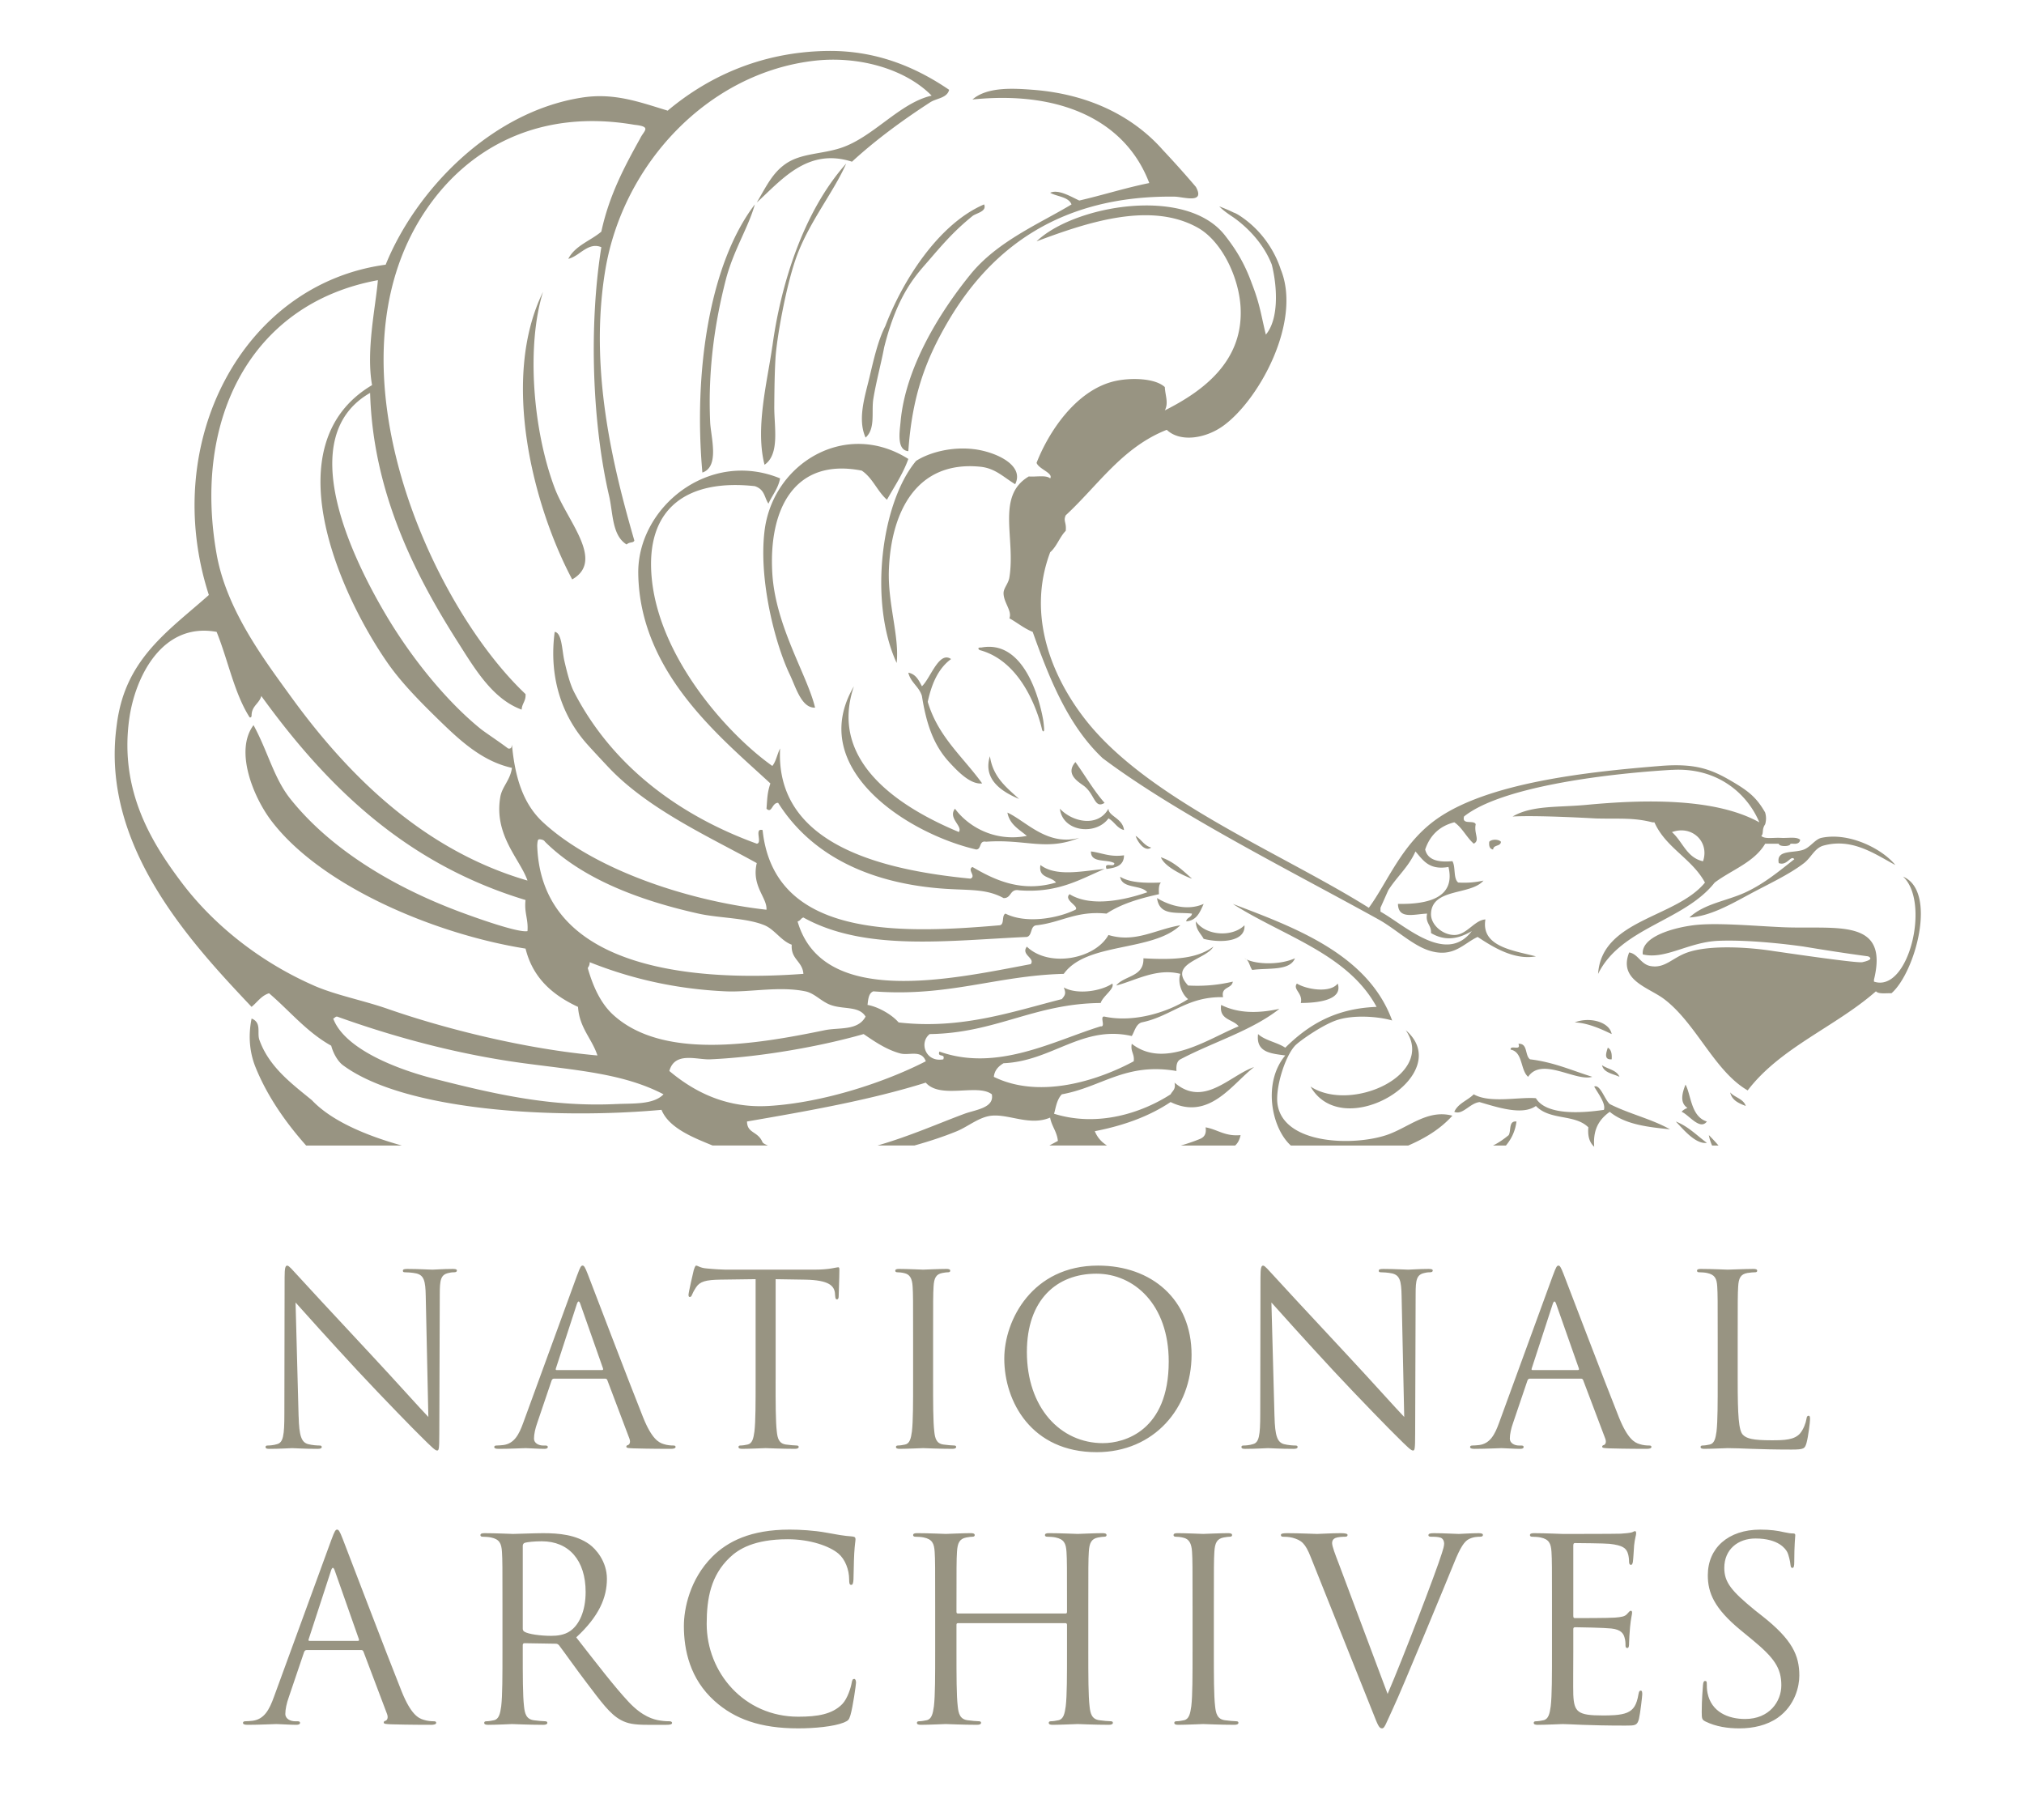
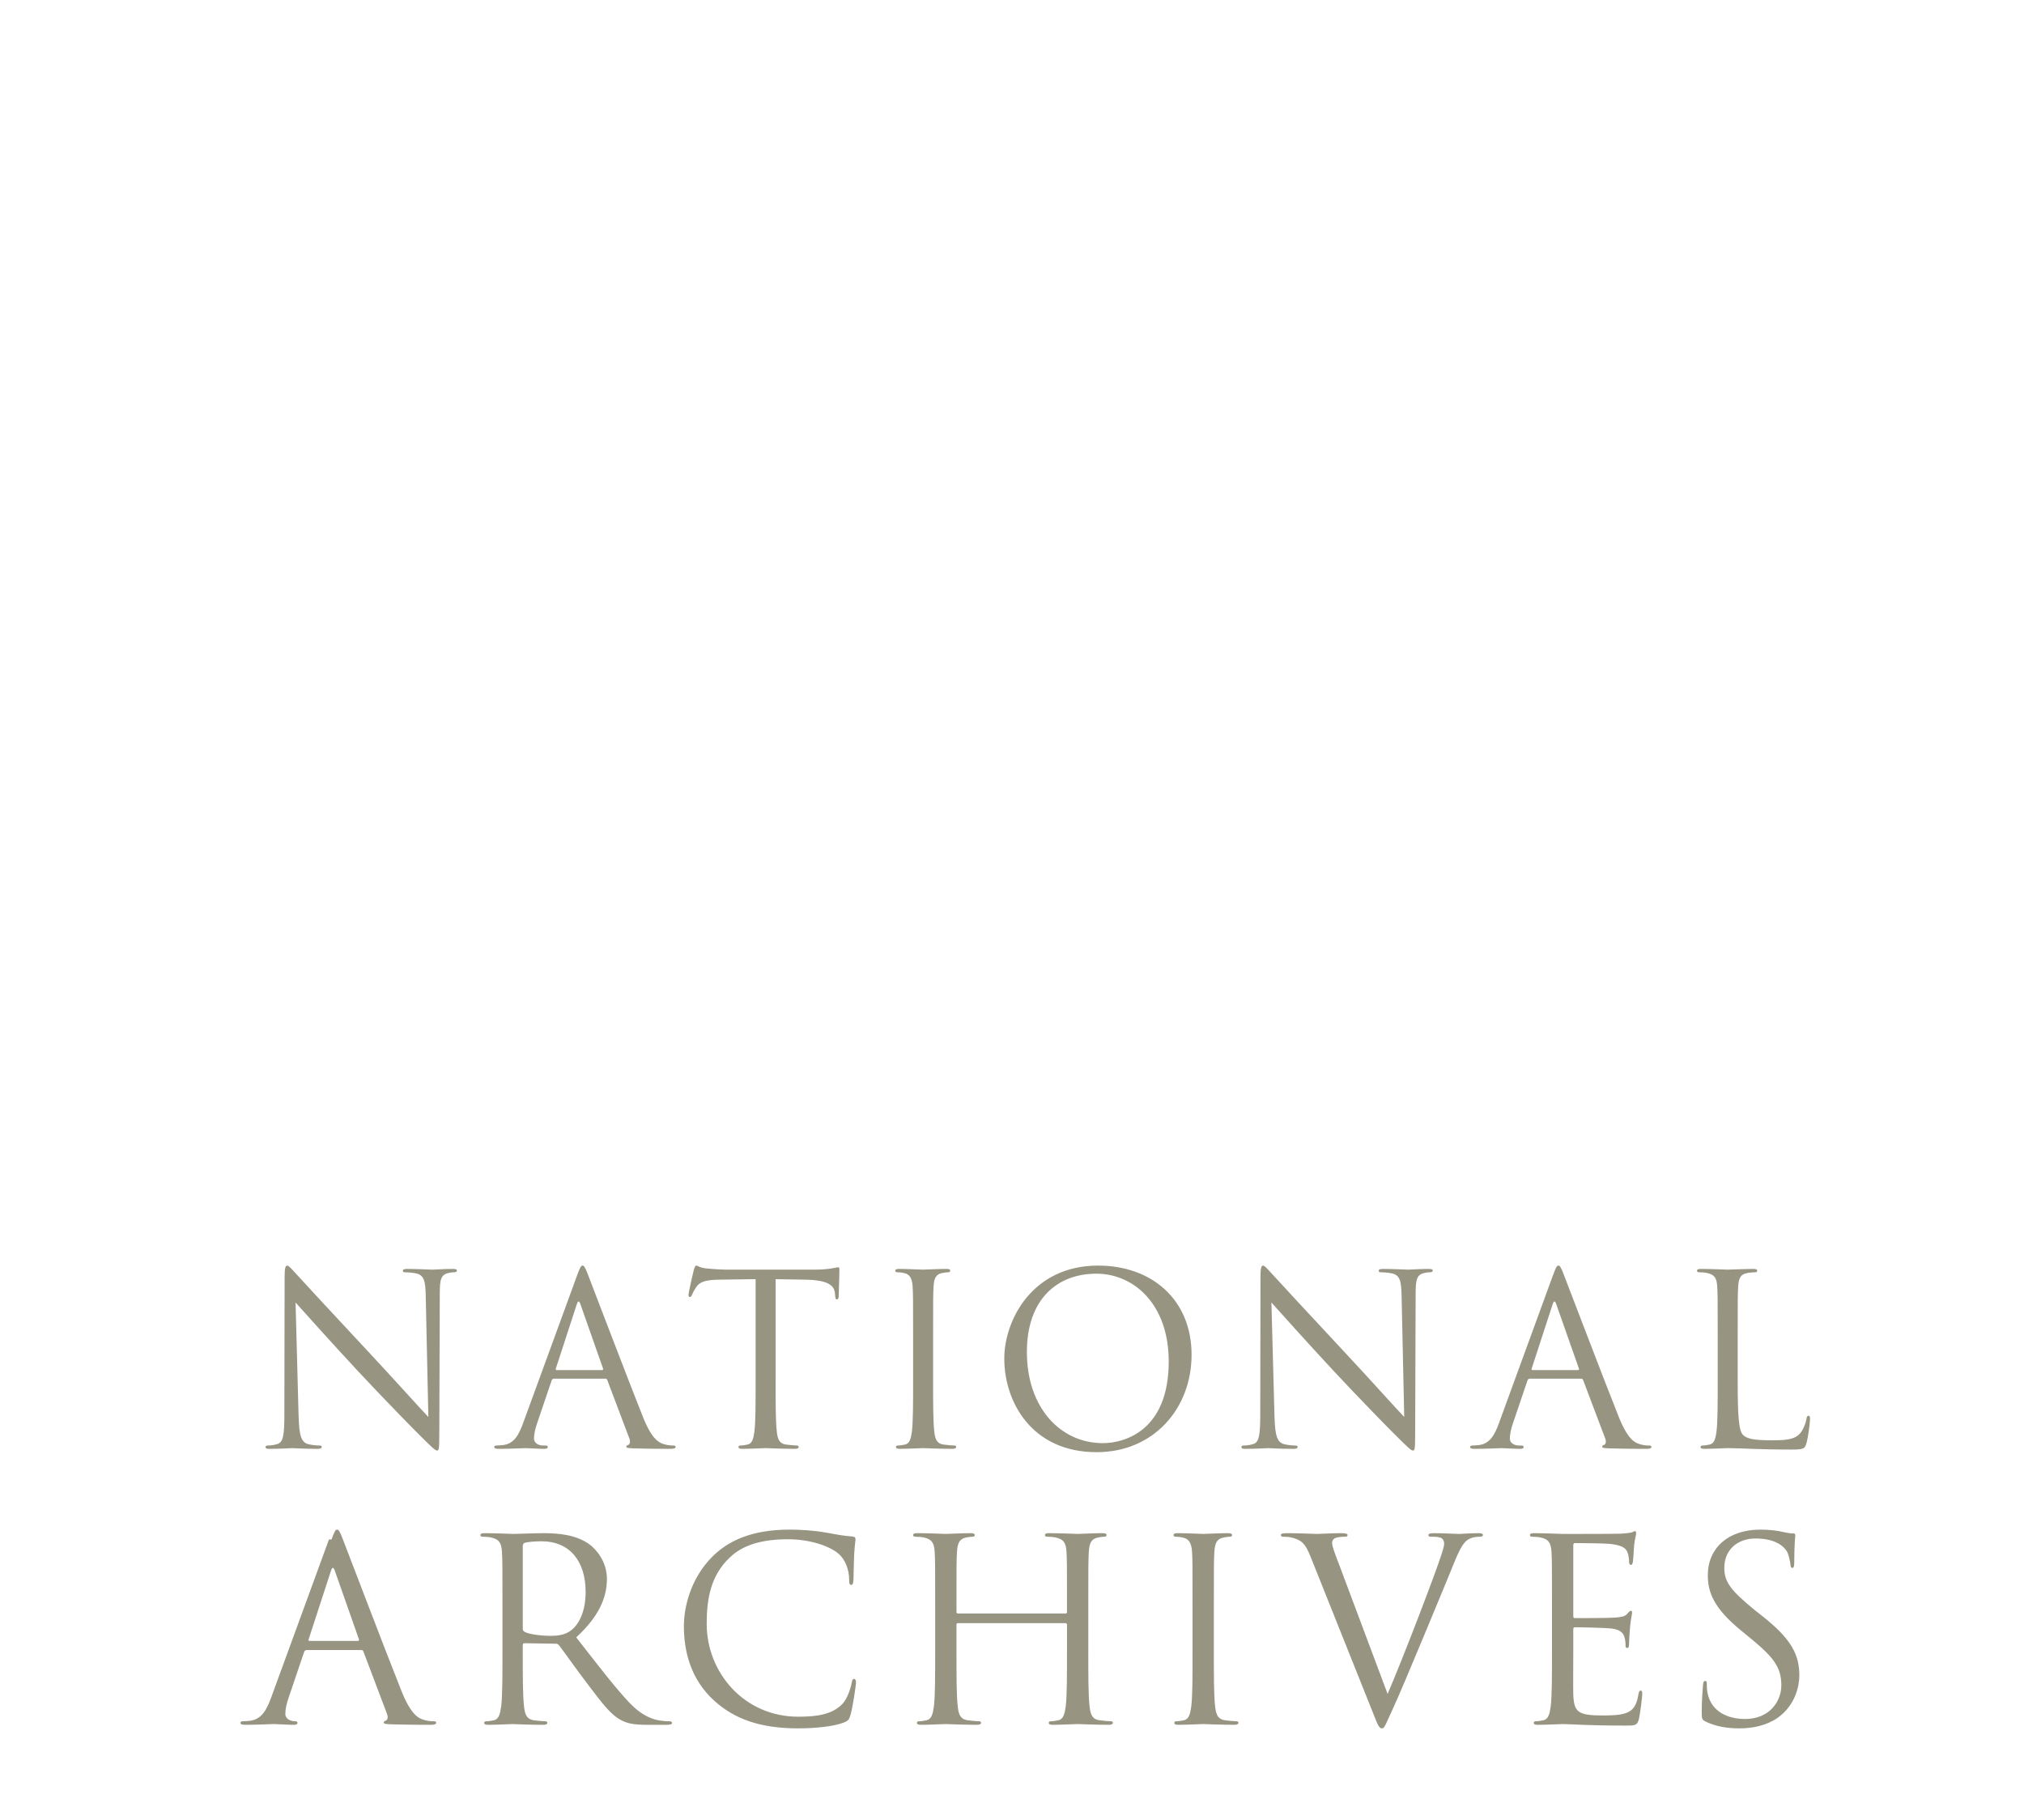
<svg xmlns="http://www.w3.org/2000/svg" height="2248" viewBox="0 0 994 894" width="2500">
  <g fill="#989482">
-     <path d="M146.59 695.79c.233 9.586 1.401 12.624 4.559 13.56 2.222.584 4.791.702 5.845.702.584 0 .935.233.935.701 0 .7-.702.936-2.105.936-6.664 0-11.338-.35-12.391-.35s-5.963.35-11.223.35c-1.168 0-1.871-.117-1.871-.936 0-.468.351-.701.935-.701.936 0 3.041-.118 4.792-.702 2.924-.817 3.508-4.207 3.508-14.847l.119-66.983c0-4.559.351-5.845 1.285-5.845.935 0 2.922 2.573 4.092 3.741 1.754 1.987 19.172 20.808 37.174 40.097 11.575 12.392 24.314 26.654 28.056 30.51l-1.285-59.385c-.118-7.599-.936-10.17-4.56-11.105-2.104-.467-4.793-.584-5.729-.584-.817 0-.934-.351-.934-.818 0-.702.934-.817 2.336-.817 5.261 0 10.873.352 12.157.352 1.288 0 5.145-.352 9.938-.352 1.285 0 2.105.115 2.105.817 0 .468-.469.818-1.287.818-.584 0-1.403 0-2.806.35-3.857.819-4.325 3.39-4.325 10.406l-.235 68.503c0 7.716-.233 8.3-1.052 8.3-.935 0-2.338-1.286-8.532-7.482-1.287-1.168-18.12-18.354-30.512-31.679-13.56-14.613-26.771-29.342-30.51-33.551l1.49 55.98zM283.47 626.23c1.403-3.856 1.871-4.559 2.571-4.559.702 0 1.168.584 2.573 4.209 1.752 4.441 20.107 52.721 27.239 70.49 4.207 10.404 7.597 12.275 10.054 12.976 1.752.584 3.505.702 4.675.702.702 0 1.168.117 1.168.701 0 .7-1.052.936-2.338.936-1.753 0-10.287 0-18.354-.235-2.22-.114-3.505-.114-3.505-.816 0-.468.348-.703.817-.817.702-.236 1.403-1.287.702-3.157L298.2 677.902c-.233-.468-.47-.702-1.054-.702h-25.131c-.584 0-.936.351-1.172.936l-7.013 20.69c-1.052 2.925-1.636 5.73-1.636 7.834 0 2.337 2.457 3.39 4.442 3.39h1.168c.819 0 1.17.233 1.17.701 0 .7-.701.936-1.754.936-2.806 0-7.832-.35-9.117-.35-1.286 0-7.715.35-13.21.35-1.521 0-2.222-.235-2.222-.936 0-.468.467-.701 1.052-.701.82 0 2.455-.118 3.39-.232 5.378-.702 7.717-5.146 9.819-10.991l26.52-72.6zm12.16 46.76c.582 0 .582-.352.466-.819l-11.104-31.562c-.584-1.756-1.172-1.756-1.756 0l-10.287 31.562c-.233.586 0 .819.349.819h22.33zM380.88 677.78c0 11.224 0 20.458.584 25.368.352 3.39 1.052 5.963 4.559 6.429 1.638.236 4.209.469 5.261.469.702 0 .935.352.935.701 0 .586-.584.936-1.868.936-6.431 0-13.795-.35-14.379-.35-.585 0-7.95.35-11.457.35-1.286 0-1.87-.235-1.87-.936 0-.35.234-.701.934-.701 1.053 0 2.456-.232 3.508-.469 2.338-.466 2.924-3.039 3.39-6.429.584-4.91.584-14.145.584-25.368v-49.447l-17.301.234c-7.246.114-10.052.934-11.924 3.741-1.285 1.985-1.637 2.804-1.987 3.623-.352.936-.701 1.168-1.169 1.168-.349 0-.585-.351-.585-1.052 0-1.17 2.34-11.222 2.572-12.157.235-.702.702-2.222 1.169-2.222.818 0 1.988 1.168 5.144 1.403 3.391.35 7.832.586 9.235.586h43.837c7.482 0 10.64-1.172 11.575-1.172.584 0 .584.702.584 1.404 0 3.507-.35 11.571-.35 12.858 0 1.053-.352 1.52-.818 1.52-.585 0-.819-.35-.936-1.987l-.1-1.27c-.468-3.508-3.155-6.196-14.379-6.429l-14.729-.234v49.44zM458.24 677.78c0 11.224 0 20.458.584 25.368.351 3.39 1.052 5.963 4.56 6.429 1.636.236 4.207.469 5.259.469.702 0 .938.352.938.701 0 .586-.586.936-1.871.936-6.431 0-13.795-.35-14.38-.35s-7.949.35-11.455.35c-1.287 0-1.871-.235-1.871-.936 0-.35.235-.701.936-.701 1.052 0 2.456-.232 3.508-.469 2.339-.466 2.921-3.039 3.391-6.429.584-4.91.584-14.145.584-25.368v-20.573c0-18.236 0-21.509-.234-25.25-.235-3.976-1.401-5.963-3.975-6.547-1.286-.351-2.806-.468-3.625-.468-.467 0-.934-.234-.934-.7 0-.702.585-.936 1.869-.936 3.857 0 11.222.352 11.807.352s7.949-.352 11.458-.352c1.284 0 1.869.233 1.869.936 0 .466-.467.7-.934.7-.819 0-1.521.117-2.923.35-3.157.586-4.093 2.573-4.327 6.665-.232 3.741-.232 7.014-.232 25.25v20.57zM539.27 621.67c26.3 0 45.938 16.6 45.938 43.838 0 26.187-18.466 47.812-46.64 47.812-32.033 0-45.36-24.898-45.36-45.941 0-18.94 13.79-45.71 46.06-45.71zm2.45 87.21c10.521 0 32.267-6.079 32.267-40.096 0-28.058-17.068-43.137-35.538-43.137-19.523 0-34.137 12.859-34.137 38.462 0 27.25 16.37 44.78 37.41 44.78zM625.95 695.79c.233 9.586 1.401 12.624 4.559 13.56 2.222.584 4.795.702 5.845.702.584 0 .936.233.936.701 0 .7-.702.936-2.104.936-6.662 0-11.339-.35-12.392-.35-1.051 0-5.964.35-11.221.35-1.172 0-1.874-.117-1.874-.936 0-.468.352-.701.938-.701.936 0 3.039-.118 4.792-.702 2.924-.817 3.508-4.207 3.508-14.847l.114-66.983c0-4.559.352-5.845 1.287-5.845s2.921 2.573 4.092 3.741c1.753 1.987 19.172 20.808 37.176 40.097 11.571 12.392 24.314 26.654 28.056 30.51l-1.286-59.385c-.118-7.599-.936-10.17-4.562-11.105-2.101-.467-4.792-.584-5.727-.584-.817 0-.936-.351-.936-.818 0-.702.936-.817 2.34-.817 5.261 0 10.869.352 12.155.352 1.287 0 5.143-.352 9.938-.352 1.286 0 2.104.115 2.104.817 0 .468-.466.818-1.283.818-.588 0-1.404 0-2.806.35-3.859.819-4.325 3.39-4.325 10.406l-.236 68.503c0 7.716-.233 8.3-1.054 8.3-.933 0-2.337-1.286-8.529-7.482-1.29-1.168-18.122-18.354-30.514-31.679-13.561-14.613-26.77-29.342-30.511-33.551l1.51 55.98zM762.82 626.23c1.401-3.856 1.871-4.559 2.573-4.559s1.168.584 2.569 4.209c1.756 4.441 20.107 52.721 27.238 70.49 4.211 10.404 7.601 12.275 10.056 12.976 1.752.584 3.505.702 4.676.702.699 0 1.169.117 1.169.701 0 .7-1.054.936-2.34.936-1.753 0-10.288 0-18.352-.235-2.222-.114-3.509-.114-3.509-.816 0-.468.352-.703.817-.817.702-.236 1.405-1.287.702-3.157l-10.872-28.758c-.233-.468-.466-.702-1.05-.702h-25.135c-.585 0-.936.351-1.169.936l-7.013 20.69c-1.054 2.925-1.638 5.73-1.638 7.834 0 2.337 2.455 3.39 4.443 3.39h1.168c.817 0 1.169.233 1.169.701 0 .7-.702.936-1.753.936-2.806 0-7.833-.35-9.12-.35-1.286 0-7.715.35-13.209.35-1.52 0-2.222-.235-2.222-.936 0-.468.47-.701 1.054-.701.817 0 2.455-.118 3.391-.232 5.375-.702 7.715-5.146 9.818-10.991l26.52-72.6zm12.16 46.76c.584 0 .584-.352.466-.819l-11.105-31.562c-.584-1.756-1.168-1.756-1.753 0L752.3 672.171c-.232.586 0 .819.352.819h22.33zM853.47 678.02c0 17.186.47 24.667 2.573 26.771 1.871 1.87 4.909 2.688 14.029 2.688 6.196 0 11.339-.117 14.145-3.507 1.52-1.87 2.688-4.793 3.039-7.013.118-.938.351-1.521 1.054-1.521.584 0 .698.47.698 1.754 0 1.287-.816 8.3-1.752 11.689-.817 2.689-1.168 3.157-7.364 3.157-16.832 0-24.551-.7-31.331-.7-1.05 0-7.948.35-11.456.35-1.283 0-1.867-.235-1.867-.936 0-.35.232-.701.935-.701 1.051 0 2.455-.232 3.505-.469 2.34-.466 2.925-3.039 3.391-6.429.584-4.91.584-14.145.584-25.368v-20.573c0-18.236 0-21.509-.233-25.25-.232-3.976-1.168-5.846-5.027-6.665-.936-.232-2.921-.35-3.975-.35-.469 0-.935-.234-.935-.7 0-.702.584-.936 1.87-.936 5.261 0 12.625.352 13.209.352.588 0 9.12-.352 12.625-.352 1.286 0 1.874.233 1.874.936 0 .466-.47.7-.938.7-.817 0-2.451.117-3.856.35-3.39.586-4.325 2.573-4.559 6.665-.236 3.741-.236 7.014-.236 25.25v20.81zM162.73 756.22c1.492-4.109 1.992-4.857 2.738-4.857s1.244.623 2.738 4.482c1.867 4.733 21.419 56.162 29.015 75.091 4.484 11.081 8.093 13.073 10.71 13.821 1.868.623 3.736.748 4.98.748.747 0 1.246.125 1.246.746 0 .748-1.121.996-2.49.996-1.869 0-10.958 0-19.552-.248-2.367-.125-3.734-.125-3.734-.873 0-.496.373-.746.871-.871.746-.25 1.492-1.371.746-3.361l-11.582-30.634c-.25-.499-.496-.747-1.119-.747h-26.79c-.621 0-.996.373-1.244.996l-7.471 22.04c-1.121 3.113-1.746 6.103-1.746 8.345 0 2.49 2.617 3.611 4.732 3.611h1.246c.873 0 1.246.248 1.246.746 0 .748-.748.996-1.869.996-2.988 0-8.344-.373-9.713-.373s-8.22.373-14.071.373c-1.621 0-2.367-.248-2.367-.996 0-.498.5-.746 1.121-.746.871 0 2.617-.125 3.613-.25 5.727-.746 8.217-5.479 10.459-11.706l28.27-77.33zm12.95 49.81c.622 0 .622-.375.498-.871l-11.83-33.624c-.621-1.867-1.246-1.867-1.867 0l-10.958 33.624c-.25.621 0 .871.373.871h23.79zM246.71 789.22c0-19.425 0-22.913-.249-26.896-.25-4.234-1.246-6.227-5.355-7.098-.996-.25-3.111-.375-4.234-.375-.498 0-.996-.25-.996-.746 0-.748.623-.996 1.992-.996 5.604 0 13.451.373 14.072.373 1.371 0 10.835-.373 14.695-.373 7.847 0 16.187.746 22.788 5.479 3.113 2.242 8.593 8.343 8.593 16.935 0 9.215-3.863 18.431-15.068 28.767 10.209 13.075 18.677 24.157 25.901 31.879 6.725 7.098 12.08 8.467 15.191 8.965 2.366.375 4.11.375 4.858.375.621 0 1.119.373 1.119.746 0 .748-.748.996-2.988.996h-8.841c-6.975 0-10.088-.621-13.326-2.365-5.354-2.865-9.711-8.966-16.812-18.306-5.23-6.85-11.082-15.191-13.57-18.429-.5-.498-.873-.747-1.621-.747l-15.317-.249c-.623 0-.87.373-.87.996v2.988c0 11.954 0 21.792.621 27.021.375 3.611 1.121 6.352 4.855 6.848 1.746.25 4.484.5 5.605.5.746 0 .996.373.996.746 0 .623-.623.996-1.992.996-6.851 0-14.695-.373-15.318-.373-.123 0-7.97.373-11.705.373-1.371 0-1.992-.248-1.992-.996 0-.373.25-.746.996-.746 1.121 0 2.615-.25 3.734-.5 2.492-.496 3.113-3.236 3.613-6.848.622-5.229.622-15.067.622-27.021v-21.91zm9.97 10.83c0 .623.247 1.121.87 1.494 1.869 1.121 7.599 1.992 13.076 1.992 2.99 0 6.476-.371 9.339-2.365 4.359-2.99 7.597-9.713 7.597-19.177 0-15.566-8.219-24.905-21.544-24.905-3.736 0-7.099.375-8.342.746-.625.25-.996.748-.996 1.496v40.72zM350.89 835.54c-12.08-10.834-15.068-25.03-15.068-36.86 0-8.344 2.863-22.913 13.947-33.996 7.472-7.471 18.804-13.324 37.98-13.324 4.98 0 11.955.373 18.057 1.494 4.731.871 8.718 1.619 12.7 1.867 1.371.125 1.621.625 1.621 1.371 0 .996-.375 2.49-.625 6.973-.248 4.108-.248 10.958-.371 12.827-.127 1.867-.375 2.613-1.123 2.613-.871 0-.996-.871-.996-2.613 0-4.857-1.99-9.963-5.229-12.702-4.359-3.734-13.948-7.098-24.905-7.098-16.562 0-24.284 4.855-28.642 9.09-9.091 8.718-11.208 19.8-11.208 32.502 0 23.784 18.306 45.576 44.955 45.576 9.34 0 16.686-1.121 21.667-6.227 2.615-2.739 4.234-8.218 4.607-10.46.248-1.369.498-1.867 1.244-1.867.625 0 .873.871.873 1.867 0 .871-1.494 11.706-2.738 15.94-.748 2.365-.998 2.613-3.238 3.609-4.982 1.992-14.444 2.865-22.415 2.865-18.67.01-31.25-4.6-41.09-13.44zM534.48 811.13c0 11.954 0 21.792.622 27.021.371 3.611 1.117 6.352 4.854 6.848 1.743.25 4.484.5 5.605.5.746 0 .996.373.996.746 0 .623-.625.996-1.992.996-6.851 0-14.694-.373-15.315-.373-.625 0-8.472.373-12.206.373-1.368 0-1.992-.248-1.992-.996 0-.373.249-.746.996-.746 1.12 0 2.616-.25 3.734-.5 2.491-.496 3.116-3.236 3.612-6.848.621-5.229.621-15.067.621-27.021v-13.076c0-.498-.371-.748-.746-.748h-52.8c-.373 0-.746.125-.746.748v13.076c0 11.954 0 21.792.623 27.021.373 3.611 1.119 6.352 4.855 6.848 1.744.25 4.484.5 5.604.5.748 0 .996.373.996.746 0 .623-.621.996-1.992.996-6.85 0-14.693-.373-15.316-.373-.622 0-8.468.373-12.204.373-1.369 0-1.992-.248-1.992-.996 0-.373.25-.746.996-.746 1.123 0 2.615-.25 3.736-.5 2.492-.496 3.113-3.236 3.611-6.848.623-5.229.623-15.067.623-27.021v-21.918c0-19.425 0-22.913-.248-26.896-.25-4.234-1.246-6.227-5.357-7.098-.994-.25-3.111-.375-4.232-.375-.498 0-.996-.25-.996-.746 0-.748.623-.996 1.992-.996 5.604 0 13.449.373 14.071.373.623 0 8.467-.373 12.203-.373 1.369 0 1.994.248 1.994.996 0 .496-.498.746-.996.746-.873 0-1.619.125-3.113.375-3.363.621-4.359 2.738-4.609 7.098-.248 3.983-.248 7.472-.248 26.896v2.615c0 .623.373.748.746.748h52.8c.375 0 .746-.125.746-.748v-2.615c0-19.425 0-22.913-.246-26.896-.25-4.234-1.246-6.227-5.355-7.098-.996-.25-3.113-.375-4.234-.375-.499 0-.995-.25-.995-.746 0-.748.621-.996 1.991-.996 5.603 0 13.449.373 14.074.373.621 0 8.465-.373 12.202-.373 1.371 0 1.992.248 1.992.996 0 .496-.5.746-.996.746-.871 0-1.62.125-3.113.375-3.362.621-4.358 2.738-4.608 7.098-.247 3.983-.247 7.472-.247 26.896v21.91zM596.15 811.13c0 11.954 0 21.792.621 27.021.375 3.611 1.121 6.352 4.858 6.848 1.742.25 4.484.5 5.602.5.75 0 .996.373.996.746 0 .623-.621.996-1.992.996-6.847 0-14.69-.373-15.315-.373-.621 0-8.469.373-12.203.373-1.37 0-1.992-.248-1.992-.996 0-.373.25-.746.996-.746 1.121 0 2.614-.25 3.734-.5 2.492-.496 3.113-3.236 3.613-6.848.621-5.229.621-15.067.621-27.021v-21.918c0-19.425 0-22.913-.25-26.896-.249-4.234-1.492-6.352-4.23-6.973-1.371-.375-2.991-.5-3.862-.5-.5 0-.996-.25-.996-.746 0-.748.624-.996 1.992-.996 4.108 0 11.956.373 12.577.373.625 0 8.469-.373 12.203-.373 1.37 0 1.995.248 1.995.996 0 .496-.5.746-.996.746-.874 0-1.621.125-3.116.375-3.36.621-4.356 2.738-4.605 7.098-.25 3.983-.25 7.472-.25 26.896v21.91zM681.51 832.06c7.223-16.688 23.909-60.146 26.651-69.114.621-1.867 1.117-3.609 1.117-4.73 0-.996-.371-2.242-1.617-2.863-1.492-.5-3.359-.5-4.73-.5-.75 0-1.371-.125-1.371-.746 0-.748.746-.996 2.742-.996 4.977 0 10.706.373 12.202.373.746 0 6.102-.373 9.711-.373 1.371 0 2.117.248 2.117.871 0 .621-.496.871-1.492.871-.871 0-3.613 0-5.98 1.496-1.617 1.121-3.484 3.237-6.847 11.704-1.371 3.486-7.598 18.43-13.945 33.747-7.598 18.179-13.202 31.63-16.065 37.732-3.488 7.471-3.984 9.463-5.23 9.463-1.496 0-2.117-1.744-4.484-7.721l-30.51-76.336c-2.738-6.973-4.605-8.342-8.965-9.586-1.867-.5-3.984-.5-4.73-.5s-.996-.373-.996-.871c0-.748 1.246-.871 3.238-.871 5.977 0 13.073.373 14.569.373 1.246 0 6.848-.373 11.581-.373 2.242 0 3.36.248 3.36.871 0 .621-.375.871-1.246.871-1.367 0-3.609.125-4.73.623-1.371.623-1.617 1.619-1.617 2.49 0 1.62 1.492 5.479 3.359 10.335l23.91 63.78zM762.25 789.22c0-19.425 0-22.913-.246-26.896-.25-4.234-1.246-6.227-5.355-7.098-.996-.25-3.113-.375-4.234-.375-.499 0-.996-.25-.996-.746 0-.748.625-.996 1.992-.996 5.603 0 13.449.373 14.07.373.871 0 25.655 0 28.519-.125 2.366-.125 4.358-.373 5.354-.623.622-.125 1.121-.621 1.743-.621.374 0 .496.496.496 1.119 0 .873-.621 2.367-.996 5.854-.122 1.246-.372 6.724-.621 8.218-.125.623-.375 1.371-.871 1.371-.747 0-.996-.623-.996-1.62 0-.871-.125-2.988-.747-4.482-.871-1.991-2.116-3.486-8.843-4.232-2.117-.25-15.69-.375-17.059-.375-.499 0-.746.375-.746 1.246v34.369c0 .871.122 1.246.746 1.246 1.618 0 16.934 0 19.797-.25 2.992-.25 4.734-.498 5.855-1.744.871-.996 1.37-1.619 1.867-1.619.374 0 .621.25.621.996 0 .748-.621 2.865-.996 6.975-.247 2.49-.496 7.1-.496 7.971 0 .996 0 2.365-.871 2.365-.622 0-.872-.498-.872-1.121 0-1.244 0-2.49-.499-4.109-.497-1.744-1.617-3.861-6.477-4.357-3.359-.375-15.688-.625-17.808-.625-.621 0-.868.375-.868.873v10.959c0 4.233-.128 18.679 0 21.292.372 8.593 2.239 10.214 14.441 10.214 3.238 0 8.719 0 11.957-1.371 3.237-1.37 4.73-3.859 5.604-8.966.247-1.369.496-1.867 1.118-1.867.749 0 .749.994.749 1.867 0 .996-.996 9.464-1.62 12.079-.872 3.238-1.867 3.238-6.723 3.238-18.805 0-27.147-.748-30.761-.748-.621 0-8.468.373-12.203.373-1.37 0-1.991-.248-1.991-.996 0-.373.249-.746.995-.746 1.121 0 2.617-.25 3.735-.5 2.491-.496 3.116-3.236 3.612-6.848.621-5.229.621-15.067.621-27.021v-21.91zM837.67 845.63c-1.742-.873-1.867-1.371-1.867-4.734 0-6.226.5-11.206.625-13.198.124-1.371.371-1.992.996-1.992.746 0 .871.373.871 1.371 0 1.119 0 2.863.371 4.605 1.87 9.214 10.089 12.702 18.433 12.702 11.953 0 17.808-8.593 17.808-16.562 0-8.594-3.613-13.574-14.323-22.415l-5.602-4.607c-13.199-10.835-16.188-18.554-16.188-27.022 0-13.324 9.961-22.415 25.776-22.415 4.855 0 8.469.498 11.578 1.244 2.367.5 3.367.623 4.362.623.996 0 1.243.25 1.243.873 0 .621-.496 4.73-.496 13.198 0 1.992-.25 2.865-.875 2.865-.746 0-.867-.623-.996-1.619-.121-1.495-.871-4.856-1.617-6.226-.746-1.371-4.109-6.602-15.565-6.602-8.594 0-15.316 5.355-15.316 14.446 0 7.098 3.484 11.332 15.191 20.919l3.487 2.742c14.695 11.58 18.18 19.3 18.18 29.263 0 5.105-1.992 14.569-10.586 20.671-5.352 3.736-12.077 5.23-18.8 5.23-5.84.01-11.57-.86-16.68-3.35z" />
+     <path d="M146.59 695.79c.233 9.586 1.401 12.624 4.559 13.56 2.222.584 4.791.702 5.845.702.584 0 .935.233.935.701 0 .7-.702.936-2.105.936-6.664 0-11.338-.35-12.391-.35s-5.963.35-11.223.35c-1.168 0-1.871-.117-1.871-.936 0-.468.351-.701.935-.701.936 0 3.041-.118 4.792-.702 2.924-.817 3.508-4.207 3.508-14.847l.119-66.983c0-4.559.351-5.845 1.285-5.845.935 0 2.922 2.573 4.092 3.741 1.754 1.987 19.172 20.808 37.174 40.097 11.575 12.392 24.314 26.654 28.056 30.51l-1.285-59.385c-.118-7.599-.936-10.17-4.56-11.105-2.104-.467-4.793-.584-5.729-.584-.817 0-.934-.351-.934-.818 0-.702.934-.817 2.336-.817 5.261 0 10.873.352 12.157.352 1.288 0 5.145-.352 9.938-.352 1.285 0 2.105.115 2.105.817 0 .468-.469.818-1.287.818-.584 0-1.403 0-2.806.35-3.857.819-4.325 3.39-4.325 10.406l-.235 68.503c0 7.716-.233 8.3-1.052 8.3-.935 0-2.338-1.286-8.532-7.482-1.287-1.168-18.12-18.354-30.512-31.679-13.56-14.613-26.771-29.342-30.51-33.551l1.49 55.98zM283.47 626.23c1.403-3.856 1.871-4.559 2.571-4.559.702 0 1.168.584 2.573 4.209 1.752 4.441 20.107 52.721 27.239 70.49 4.207 10.404 7.597 12.275 10.054 12.976 1.752.584 3.505.702 4.675.702.702 0 1.168.117 1.168.701 0 .7-1.052.936-2.338.936-1.753 0-10.287 0-18.354-.235-2.22-.114-3.505-.114-3.505-.816 0-.468.348-.703.817-.817.702-.236 1.403-1.287.702-3.157L298.2 677.902c-.233-.468-.47-.702-1.054-.702h-25.131c-.584 0-.936.351-1.172.936l-7.013 20.69c-1.052 2.925-1.636 5.73-1.636 7.834 0 2.337 2.457 3.39 4.442 3.39h1.168c.819 0 1.17.233 1.17.701 0 .7-.701.936-1.754.936-2.806 0-7.832-.35-9.117-.35-1.286 0-7.715.35-13.21.35-1.521 0-2.222-.235-2.222-.936 0-.468.467-.701 1.052-.701.82 0 2.455-.118 3.39-.232 5.378-.702 7.717-5.146 9.819-10.991l26.52-72.6zm12.16 46.76c.582 0 .582-.352.466-.819l-11.104-31.562c-.584-1.756-1.172-1.756-1.756 0l-10.287 31.562c-.233.586 0 .819.349.819h22.33zM380.88 677.78c0 11.224 0 20.458.584 25.368.352 3.39 1.052 5.963 4.559 6.429 1.638.236 4.209.469 5.261.469.702 0 .935.352.935.701 0 .586-.584.936-1.868.936-6.431 0-13.795-.35-14.379-.35-.585 0-7.95.35-11.457.35-1.286 0-1.87-.235-1.87-.936 0-.35.234-.701.934-.701 1.053 0 2.456-.232 3.508-.469 2.338-.466 2.924-3.039 3.39-6.429.584-4.91.584-14.145.584-25.368v-49.447l-17.301.234c-7.246.114-10.052.934-11.924 3.741-1.285 1.985-1.637 2.804-1.987 3.623-.352.936-.701 1.168-1.169 1.168-.349 0-.585-.351-.585-1.052 0-1.17 2.34-11.222 2.572-12.157.235-.702.702-2.222 1.169-2.222.818 0 1.988 1.168 5.144 1.403 3.391.35 7.832.586 9.235.586h43.837c7.482 0 10.64-1.172 11.575-1.172.584 0 .584.702.584 1.404 0 3.507-.35 11.571-.35 12.858 0 1.053-.352 1.52-.818 1.52-.585 0-.819-.35-.936-1.987l-.1-1.27c-.468-3.508-3.155-6.196-14.379-6.429l-14.729-.234v49.44zM458.24 677.78c0 11.224 0 20.458.584 25.368.351 3.39 1.052 5.963 4.56 6.429 1.636.236 4.207.469 5.259.469.702 0 .938.352.938.701 0 .586-.586.936-1.871.936-6.431 0-13.795-.35-14.38-.35s-7.949.35-11.455.35c-1.287 0-1.871-.235-1.871-.936 0-.35.235-.701.936-.701 1.052 0 2.456-.232 3.508-.469 2.339-.466 2.921-3.039 3.391-6.429.584-4.91.584-14.145.584-25.368v-20.573c0-18.236 0-21.509-.234-25.25-.235-3.976-1.401-5.963-3.975-6.547-1.286-.351-2.806-.468-3.625-.468-.467 0-.934-.234-.934-.7 0-.702.585-.936 1.869-.936 3.857 0 11.222.352 11.807.352s7.949-.352 11.458-.352c1.284 0 1.869.233 1.869.936 0 .466-.467.7-.934.7-.819 0-1.521.117-2.923.35-3.157.586-4.093 2.573-4.327 6.665-.232 3.741-.232 7.014-.232 25.25v20.57zM539.27 621.67c26.3 0 45.938 16.6 45.938 43.838 0 26.187-18.466 47.812-46.64 47.812-32.033 0-45.36-24.898-45.36-45.941 0-18.94 13.79-45.71 46.06-45.71zm2.45 87.21c10.521 0 32.267-6.079 32.267-40.096 0-28.058-17.068-43.137-35.538-43.137-19.523 0-34.137 12.859-34.137 38.462 0 27.25 16.37 44.78 37.41 44.78zM625.95 695.79c.233 9.586 1.401 12.624 4.559 13.56 2.222.584 4.795.702 5.845.702.584 0 .936.233.936.701 0 .7-.702.936-2.104.936-6.662 0-11.339-.35-12.392-.35-1.051 0-5.964.35-11.221.35-1.172 0-1.874-.117-1.874-.936 0-.468.352-.701.938-.701.936 0 3.039-.118 4.792-.702 2.924-.817 3.508-4.207 3.508-14.847l.114-66.983c0-4.559.352-5.845 1.287-5.845s2.921 2.573 4.092 3.741c1.753 1.987 19.172 20.808 37.176 40.097 11.571 12.392 24.314 26.654 28.056 30.51l-1.286-59.385c-.118-7.599-.936-10.17-4.562-11.105-2.101-.467-4.792-.584-5.727-.584-.817 0-.936-.351-.936-.818 0-.702.936-.817 2.34-.817 5.261 0 10.869.352 12.155.352 1.287 0 5.143-.352 9.938-.352 1.286 0 2.104.115 2.104.817 0 .468-.466.818-1.283.818-.588 0-1.404 0-2.806.35-3.859.819-4.325 3.39-4.325 10.406l-.236 68.503c0 7.716-.233 8.3-1.054 8.3-.933 0-2.337-1.286-8.529-7.482-1.29-1.168-18.122-18.354-30.514-31.679-13.561-14.613-26.77-29.342-30.511-33.551l1.51 55.98zM762.82 626.23c1.401-3.856 1.871-4.559 2.573-4.559s1.168.584 2.569 4.209c1.756 4.441 20.107 52.721 27.238 70.49 4.211 10.404 7.601 12.275 10.056 12.976 1.752.584 3.505.702 4.676.702.699 0 1.169.117 1.169.701 0 .7-1.054.936-2.34.936-1.753 0-10.288 0-18.352-.235-2.222-.114-3.509-.114-3.509-.816 0-.468.352-.703.817-.817.702-.236 1.405-1.287.702-3.157l-10.872-28.758c-.233-.468-.466-.702-1.05-.702h-25.135c-.585 0-.936.351-1.169.936l-7.013 20.69c-1.054 2.925-1.638 5.73-1.638 7.834 0 2.337 2.455 3.39 4.443 3.39h1.168c.817 0 1.169.233 1.169.701 0 .7-.702.936-1.753.936-2.806 0-7.833-.35-9.12-.35-1.286 0-7.715.35-13.209.35-1.52 0-2.222-.235-2.222-.936 0-.468.47-.701 1.054-.701.817 0 2.455-.118 3.391-.232 5.375-.702 7.715-5.146 9.818-10.991l26.52-72.6zm12.16 46.76c.584 0 .584-.352.466-.819l-11.105-31.562c-.584-1.756-1.168-1.756-1.753 0L752.3 672.171c-.232.586 0 .819.352.819h22.33zM853.47 678.02c0 17.186.47 24.667 2.573 26.771 1.871 1.87 4.909 2.688 14.029 2.688 6.196 0 11.339-.117 14.145-3.507 1.52-1.87 2.688-4.793 3.039-7.013.118-.938.351-1.521 1.054-1.521.584 0 .698.47.698 1.754 0 1.287-.816 8.3-1.752 11.689-.817 2.689-1.168 3.157-7.364 3.157-16.832 0-24.551-.7-31.331-.7-1.05 0-7.948.35-11.456.35-1.283 0-1.867-.235-1.867-.936 0-.35.232-.701.935-.701 1.051 0 2.455-.232 3.505-.469 2.34-.466 2.925-3.039 3.391-6.429.584-4.91.584-14.145.584-25.368v-20.573c0-18.236 0-21.509-.233-25.25-.232-3.976-1.168-5.846-5.027-6.665-.936-.232-2.921-.35-3.975-.35-.469 0-.935-.234-.935-.7 0-.702.584-.936 1.87-.936 5.261 0 12.625.352 13.209.352.588 0 9.12-.352 12.625-.352 1.286 0 1.874.233 1.874.936 0 .466-.47.7-.938.7-.817 0-2.451.117-3.856.35-3.39.586-4.325 2.573-4.559 6.665-.236 3.741-.236 7.014-.236 25.25v20.81zM162.73 756.22c1.492-4.109 1.992-4.857 2.738-4.857s1.244.623 2.738 4.482c1.867 4.733 21.419 56.162 29.015 75.091 4.484 11.081 8.093 13.073 10.71 13.821 1.868.623 3.736.748 4.98.748.747 0 1.246.125 1.246.746 0 .748-1.121.996-2.49.996-1.869 0-10.958 0-19.552-.248-2.367-.125-3.734-.125-3.734-.873 0-.496.373-.746.871-.871.746-.25 1.492-1.371.746-3.361l-11.582-30.634c-.25-.499-.496-.747-1.119-.747h-26.79c-.621 0-.996.373-1.244.996l-7.471 22.04c-1.121 3.113-1.746 6.103-1.746 8.345 0 2.49 2.617 3.611 4.732 3.611c.873 0 1.246.248 1.246.746 0 .748-.748.996-1.869.996-2.988 0-8.344-.373-9.713-.373s-8.22.373-14.071.373c-1.621 0-2.367-.248-2.367-.996 0-.498.5-.746 1.121-.746.871 0 2.617-.125 3.613-.25 5.727-.746 8.217-5.479 10.459-11.706l28.27-77.33zm12.95 49.81c.622 0 .622-.375.498-.871l-11.83-33.624c-.621-1.867-1.246-1.867-1.867 0l-10.958 33.624c-.25.621 0 .871.373.871h23.79zM246.71 789.22c0-19.425 0-22.913-.249-26.896-.25-4.234-1.246-6.227-5.355-7.098-.996-.25-3.111-.375-4.234-.375-.498 0-.996-.25-.996-.746 0-.748.623-.996 1.992-.996 5.604 0 13.451.373 14.072.373 1.371 0 10.835-.373 14.695-.373 7.847 0 16.187.746 22.788 5.479 3.113 2.242 8.593 8.343 8.593 16.935 0 9.215-3.863 18.431-15.068 28.767 10.209 13.075 18.677 24.157 25.901 31.879 6.725 7.098 12.08 8.467 15.191 8.965 2.366.375 4.11.375 4.858.375.621 0 1.119.373 1.119.746 0 .748-.748.996-2.988.996h-8.841c-6.975 0-10.088-.621-13.326-2.365-5.354-2.865-9.711-8.966-16.812-18.306-5.23-6.85-11.082-15.191-13.57-18.429-.5-.498-.873-.747-1.621-.747l-15.317-.249c-.623 0-.87.373-.87.996v2.988c0 11.954 0 21.792.621 27.021.375 3.611 1.121 6.352 4.855 6.848 1.746.25 4.484.5 5.605.5.746 0 .996.373.996.746 0 .623-.623.996-1.992.996-6.851 0-14.695-.373-15.318-.373-.123 0-7.97.373-11.705.373-1.371 0-1.992-.248-1.992-.996 0-.373.25-.746.996-.746 1.121 0 2.615-.25 3.734-.5 2.492-.496 3.113-3.236 3.613-6.848.622-5.229.622-15.067.622-27.021v-21.91zm9.97 10.83c0 .623.247 1.121.87 1.494 1.869 1.121 7.599 1.992 13.076 1.992 2.99 0 6.476-.371 9.339-2.365 4.359-2.99 7.597-9.713 7.597-19.177 0-15.566-8.219-24.905-21.544-24.905-3.736 0-7.099.375-8.342.746-.625.25-.996.748-.996 1.496v40.72zM350.89 835.54c-12.08-10.834-15.068-25.03-15.068-36.86 0-8.344 2.863-22.913 13.947-33.996 7.472-7.471 18.804-13.324 37.98-13.324 4.98 0 11.955.373 18.057 1.494 4.731.871 8.718 1.619 12.7 1.867 1.371.125 1.621.625 1.621 1.371 0 .996-.375 2.49-.625 6.973-.248 4.108-.248 10.958-.371 12.827-.127 1.867-.375 2.613-1.123 2.613-.871 0-.996-.871-.996-2.613 0-4.857-1.99-9.963-5.229-12.702-4.359-3.734-13.948-7.098-24.905-7.098-16.562 0-24.284 4.855-28.642 9.09-9.091 8.718-11.208 19.8-11.208 32.502 0 23.784 18.306 45.576 44.955 45.576 9.34 0 16.686-1.121 21.667-6.227 2.615-2.739 4.234-8.218 4.607-10.46.248-1.369.498-1.867 1.244-1.867.625 0 .873.871.873 1.867 0 .871-1.494 11.706-2.738 15.94-.748 2.365-.998 2.613-3.238 3.609-4.982 1.992-14.444 2.865-22.415 2.865-18.67.01-31.25-4.6-41.09-13.44zM534.48 811.13c0 11.954 0 21.792.622 27.021.371 3.611 1.117 6.352 4.854 6.848 1.743.25 4.484.5 5.605.5.746 0 .996.373.996.746 0 .623-.625.996-1.992.996-6.851 0-14.694-.373-15.315-.373-.625 0-8.472.373-12.206.373-1.368 0-1.992-.248-1.992-.996 0-.373.249-.746.996-.746 1.12 0 2.616-.25 3.734-.5 2.491-.496 3.116-3.236 3.612-6.848.621-5.229.621-15.067.621-27.021v-13.076c0-.498-.371-.748-.746-.748h-52.8c-.373 0-.746.125-.746.748v13.076c0 11.954 0 21.792.623 27.021.373 3.611 1.119 6.352 4.855 6.848 1.744.25 4.484.5 5.604.5.748 0 .996.373.996.746 0 .623-.621.996-1.992.996-6.85 0-14.693-.373-15.316-.373-.622 0-8.468.373-12.204.373-1.369 0-1.992-.248-1.992-.996 0-.373.25-.746.996-.746 1.123 0 2.615-.25 3.736-.5 2.492-.496 3.113-3.236 3.611-6.848.623-5.229.623-15.067.623-27.021v-21.918c0-19.425 0-22.913-.248-26.896-.25-4.234-1.246-6.227-5.357-7.098-.994-.25-3.111-.375-4.232-.375-.498 0-.996-.25-.996-.746 0-.748.623-.996 1.992-.996 5.604 0 13.449.373 14.071.373.623 0 8.467-.373 12.203-.373 1.369 0 1.994.248 1.994.996 0 .496-.498.746-.996.746-.873 0-1.619.125-3.113.375-3.363.621-4.359 2.738-4.609 7.098-.248 3.983-.248 7.472-.248 26.896v2.615c0 .623.373.748.746.748h52.8c.375 0 .746-.125.746-.748v-2.615c0-19.425 0-22.913-.246-26.896-.25-4.234-1.246-6.227-5.355-7.098-.996-.25-3.113-.375-4.234-.375-.499 0-.995-.25-.995-.746 0-.748.621-.996 1.991-.996 5.603 0 13.449.373 14.074.373.621 0 8.465-.373 12.202-.373 1.371 0 1.992.248 1.992.996 0 .496-.5.746-.996.746-.871 0-1.62.125-3.113.375-3.362.621-4.358 2.738-4.608 7.098-.247 3.983-.247 7.472-.247 26.896v21.91zM596.15 811.13c0 11.954 0 21.792.621 27.021.375 3.611 1.121 6.352 4.858 6.848 1.742.25 4.484.5 5.602.5.75 0 .996.373.996.746 0 .623-.621.996-1.992.996-6.847 0-14.69-.373-15.315-.373-.621 0-8.469.373-12.203.373-1.37 0-1.992-.248-1.992-.996 0-.373.25-.746.996-.746 1.121 0 2.614-.25 3.734-.5 2.492-.496 3.113-3.236 3.613-6.848.621-5.229.621-15.067.621-27.021v-21.918c0-19.425 0-22.913-.25-26.896-.249-4.234-1.492-6.352-4.23-6.973-1.371-.375-2.991-.5-3.862-.5-.5 0-.996-.25-.996-.746 0-.748.624-.996 1.992-.996 4.108 0 11.956.373 12.577.373.625 0 8.469-.373 12.203-.373 1.37 0 1.995.248 1.995.996 0 .496-.5.746-.996.746-.874 0-1.621.125-3.116.375-3.36.621-4.356 2.738-4.605 7.098-.25 3.983-.25 7.472-.25 26.896v21.91zM681.51 832.06c7.223-16.688 23.909-60.146 26.651-69.114.621-1.867 1.117-3.609 1.117-4.73 0-.996-.371-2.242-1.617-2.863-1.492-.5-3.359-.5-4.73-.5-.75 0-1.371-.125-1.371-.746 0-.748.746-.996 2.742-.996 4.977 0 10.706.373 12.202.373.746 0 6.102-.373 9.711-.373 1.371 0 2.117.248 2.117.871 0 .621-.496.871-1.492.871-.871 0-3.613 0-5.98 1.496-1.617 1.121-3.484 3.237-6.847 11.704-1.371 3.486-7.598 18.43-13.945 33.747-7.598 18.179-13.202 31.63-16.065 37.732-3.488 7.471-3.984 9.463-5.23 9.463-1.496 0-2.117-1.744-4.484-7.721l-30.51-76.336c-2.738-6.973-4.605-8.342-8.965-9.586-1.867-.5-3.984-.5-4.73-.5s-.996-.373-.996-.871c0-.748 1.246-.871 3.238-.871 5.977 0 13.073.373 14.569.373 1.246 0 6.848-.373 11.581-.373 2.242 0 3.36.248 3.36.871 0 .621-.375.871-1.246.871-1.367 0-3.609.125-4.73.623-1.371.623-1.617 1.619-1.617 2.49 0 1.62 1.492 5.479 3.359 10.335l23.91 63.78zM762.25 789.22c0-19.425 0-22.913-.246-26.896-.25-4.234-1.246-6.227-5.355-7.098-.996-.25-3.113-.375-4.234-.375-.499 0-.996-.25-.996-.746 0-.748.625-.996 1.992-.996 5.603 0 13.449.373 14.07.373.871 0 25.655 0 28.519-.125 2.366-.125 4.358-.373 5.354-.623.622-.125 1.121-.621 1.743-.621.374 0 .496.496.496 1.119 0 .873-.621 2.367-.996 5.854-.122 1.246-.372 6.724-.621 8.218-.125.623-.375 1.371-.871 1.371-.747 0-.996-.623-.996-1.62 0-.871-.125-2.988-.747-4.482-.871-1.991-2.116-3.486-8.843-4.232-2.117-.25-15.69-.375-17.059-.375-.499 0-.746.375-.746 1.246v34.369c0 .871.122 1.246.746 1.246 1.618 0 16.934 0 19.797-.25 2.992-.25 4.734-.498 5.855-1.744.871-.996 1.37-1.619 1.867-1.619.374 0 .621.25.621.996 0 .748-.621 2.865-.996 6.975-.247 2.49-.496 7.1-.496 7.971 0 .996 0 2.365-.871 2.365-.622 0-.872-.498-.872-1.121 0-1.244 0-2.49-.499-4.109-.497-1.744-1.617-3.861-6.477-4.357-3.359-.375-15.688-.625-17.808-.625-.621 0-.868.375-.868.873v10.959c0 4.233-.128 18.679 0 21.292.372 8.593 2.239 10.214 14.441 10.214 3.238 0 8.719 0 11.957-1.371 3.237-1.37 4.73-3.859 5.604-8.966.247-1.369.496-1.867 1.118-1.867.749 0 .749.994.749 1.867 0 .996-.996 9.464-1.62 12.079-.872 3.238-1.867 3.238-6.723 3.238-18.805 0-27.147-.748-30.761-.748-.621 0-8.468.373-12.203.373-1.37 0-1.991-.248-1.991-.996 0-.373.249-.746.995-.746 1.121 0 2.617-.25 3.735-.5 2.491-.496 3.116-3.236 3.612-6.848.621-5.229.621-15.067.621-27.021v-21.91zM837.67 845.63c-1.742-.873-1.867-1.371-1.867-4.734 0-6.226.5-11.206.625-13.198.124-1.371.371-1.992.996-1.992.746 0 .871.373.871 1.371 0 1.119 0 2.863.371 4.605 1.87 9.214 10.089 12.702 18.433 12.702 11.953 0 17.808-8.593 17.808-16.562 0-8.594-3.613-13.574-14.323-22.415l-5.602-4.607c-13.199-10.835-16.188-18.554-16.188-27.022 0-13.324 9.961-22.415 25.776-22.415 4.855 0 8.469.498 11.578 1.244 2.367.5 3.367.623 4.362.623.996 0 1.243.25 1.243.873 0 .621-.496 4.73-.496 13.198 0 1.992-.25 2.865-.875 2.865-.746 0-.867-.623-.996-1.619-.121-1.495-.871-4.856-1.617-6.226-.746-1.371-4.109-6.602-15.565-6.602-8.594 0-15.316 5.355-15.316 14.446 0 7.098 3.484 11.332 15.191 20.919l3.487 2.742c14.695 11.58 18.18 19.3 18.18 29.263 0 5.105-1.992 14.569-10.586 20.671-5.352 3.736-12.077 5.23-18.8 5.23-5.84.01-11.57-.86-16.68-3.35z" />
  </g>
-   <path d="M636 470.72c-7.68 3.439-18.875 2.949-23.867.528 1.491 1.199 1.7 3.68 2.868 5.198 7.8-1.11 18.45.63 21-5.73zm-53.44-18.13c5.288-.439 6.801-4.653 8.59-8.59-8.022 3.572-16.909.79-22.906-2.863 1.209 8.938 9.394 6.756 17.18 7.634-.28 1.95-2.58 1.87-2.86 3.82zM434.21 170.61c6.688-26.837 16.231-36.045 22.327-43.16 7.91-9.23 12.944-14.731 21.034-21.316 1.813-1.474 7.232-2.193 5.727-5.727-22.503 9.607-40.177 37.755-48.527 59.767-3.554 6.904-5.671 16.281-7.783 25.176-2.199 9.266-5.996 20.536-1.907 29.587 4.997-4.402 2.762-12.676 3.817-19.088 1.39-8.46 3.8-17.21 5.31-25.24zM570.15 421.1c2.016 5.43 14.326 10.315 15.271 10.497-4.58-4.01-8.86-8.33-15.27-10.5zm17.18 31.49c-.041 4.177 2.384 5.889 3.818 8.59 8.469 2.138 20.661 1.448 20.043-6.683-6.03 6.03-19.08 5.12-23.86-1.91zM375.45 260.75c-2.935 23.919 5.112 55.392 12.409 70.627 3.019 6.3 5.716 16.479 12.406 16.225-3.783-15.928-19.402-39.819-20.996-65.855-1.936-31.6 10.847-57.055 43.902-50.584 5.373 3.536 7.645 10.171 12.407 14.316 3.646-6.535 7.813-12.547 10.498-20.043-30.75-19.46-66.55 2.05-70.63 35.31zM557.74 410.6c.904 2.948 4.562 8.114 7.634 5.727-3.52-.93-4.86-4.05-7.63-5.73zM370.68 100.41c-22.272 29.145-30.184 82.172-25.771 131.71 8.583-2.86 4.142-17.473 3.819-24.814-1.151-26.145 2.441-49.404 7.634-69.672 3.74-14.62 11.09-25.68 14.32-37.23zm272.96 433.31c16.167 28.329 71.91-6.077 46.769-27.677 14.93 21.82-26.83 40.78-46.77 27.68zM382.13 394.37c15.579 24.658 42.734 38.914 79.217 41.996 13.821 1.165 22.514-.138 31.496 4.771 3.999.183 2.949-4.687 7.634-3.819 18.966 1.469 29.728-5.267 41.994-10.497-11.034 1.07-23.724 3.961-31.496-1.908-1.145 6.554 5.317 5.501 7.638 8.59-17.043 5.045-30.263-1.303-41.042-7.638-2.731 1.482 1.989 4.454-.954 5.727-43.848-4.271-95.976-16.855-93.533-63.944-1.411 2.724-1.953 6.317-3.816 8.59-21.955-15.57-55.196-52.8-59.174-91.625-3.664-35.774 18.165-49.382 50.584-45.812 4.981 1.677 4.608 5.57 6.682 8.59 1.867-4.176 4.761-7.329 5.725-12.407-35.009-14.396-70.149 14.323-69.673 46.766.723 48.963 40.848 80.758 64.9 103.08-1.641 4.918-1.52 7.855-1.907 12.407 2.7 2.57 2.63-2.99 5.73-2.88zm161.29 32.45c4.549-.54 8.594-1.587 8.591-6.683-7.004.959-10.863-1.229-16.225-1.907-.148 5.871 7.772 3.677 11.449 5.727.31 2.53-5.33-.89-3.81 2.86zm67.77 43.9c.284.186.602.361.947.528a3.03 3.03 0 0 0-.95-.53zm122.16-53.44c.092-2.451 3.725-1.364 3.815-3.815-1.219-1.307-4.504-1.307-5.727 0-.25 2.18.24 3.59 1.92 3.82zm116.44 119.3c.827 3.944 4.207 5.339 7.638 6.683-1.17-3.61-5.45-4.1-7.64-6.68zm23.86-112.62c4.163 1.557 5.902-4.193 7.634-1.908-7.249 5.7-14.691 11.953-23.858 16.225-9.296 4.332-20.326 5.514-27.681 12.408 10.031-.584 20.047-6.311 29.589-11.453 9.123-4.919 19.435-9.643 26.722-15.271 3.552-2.742 5.206-7.398 9.545-8.59 14.219-3.9 25.354 4.234 35.315 9.545-6.273-7.786-22.478-16.261-36.271-13.364-3.049.642-5.338 4.41-8.59 5.727-4.91 1.98-13.82-.15-12.41 6.67zM657 483.13c-3.863 4.926-15.58 2.789-20.044 0-2.204 2.9 3.066 4.703 1.908 9.545 8.57-.03 20.79-1.47 18.13-9.55zm217.6-71.55c-3.237-.257-7.735.739-9.542-.952 1.324-1.223.093-3.16 1.908-5.727.003-.01.003-.019.005-.028l.005.002v-.021c.644-2.229.444-4.17 0-5.637v-.068c-4.265-7.521-8.397-10.662-16.224-15.271-10.218-6.017-18.008-9.036-35.315-7.635-35.136 2.844-85.376 8.09-110.71 26.722-16.64 12.24-23.362 30.612-32.451 42.949-43.018-27.019-108.62-53.186-139.34-92.577-15.704-20.133-29.068-50.468-17.18-82.08 3.251-2.792 4.626-7.461 7.634-10.499.456-4.226-1.313-4.746 0-7.635 15.866-14.673 27.729-33.355 49.629-41.995 6.557 6.262 19.017 4.317 27.681-1.909 17.617-12.66 38.812-51.276 28.299-76.926-1.533-4.792-6.632-17.389-19.905-26.178-1.445-.957-2.477-1.47-3.221-1.706-2.251-1.125-4.653-2.095-7.084-3.038 1.578 1.604 3.392 2.975 5.284 4.264l.008.035s.178.106.49.308c.267.177.53.356.799.531 3.66 2.499 14.213 10.561 19.242 23.47 2.854 11.416 3.402 26.923-2.917 34.384-2.391-9.698-2.843-14.779-6.94-25.249-3.869-10.699-8.406-17.382-13.103-23.426-19.169-24.678-74.365-14.715-92.578 2.863 24.149-9.019 55.72-19.896 79.217-6.681 11.798 6.636 20.191 24.345 20.995 39.131 1.438 26.375-18.243 41.044-37.219 50.583 1.948-3.648.192-7.297 0-11.453-4.94-4.544-17.211-4.672-24.818-2.863-19.138 4.554-32.495 25.44-38.175 40.086 1.072 3.096 8.32 4.997 6.683 7.635-2.05-1.768-6.993-.644-10.501-.955-16.228 9.598-6.397 30.249-9.542 49.63-.5 3.068-2.837 5.175-2.863 7.635-.055 4.613 4.339 8.846 2.863 12.407 3.893 2.15 7.14 4.949 11.453 6.681 8.718 24.598 17.977 46.569 34.355 62.037 36.349 27.299 91.437 54.814 135.53 79.216 8.188 4.532 16.637 12.68 24.817 15.272 11.953 3.785 16.769-3.4 23.858-6.682 7.297 4.798 17.751 11.514 28.634 9.545-11.197-2.9-27.073-4.798-24.814-18.136-5.389.291-9.141 7.648-15.272 7.635-5.79-.01-11.672-5.078-11.453-10.498.517-12.686 19.614-8.931 25.77-16.224-3.649.804-7.661 1.246-12.405.955-2.512-1.944-1.171-7.738-2.863-10.501-7.05.686-12.158-.567-13.364-5.727 2.337-6.888 6.97-11.483 14.316-13.36 3.961 2.721 5.977 7.384 9.546 10.497 3.221-1.682-.027-4.889.955-9.542-.888-2.296-6.941.577-5.727-3.818 17.833-14.267 67.703-20.852 102.05-22.901l.062.021c22.386-1.33 37.023 11.659 42.949 25.77-21.961-12.213-57.276-11.199-84.943-8.59-14.077 1.327-26.614.112-36.268 5.727 11.798-.661 36.659.71 41.042.956 11.53.28 18.273-.503 27.678 1.907h.952c5.581 12.555 18.469 17.802 24.817 29.589-14.32 17.494-50.723 17.993-52.495 44.857 11.207-22.836 42.25-25.834 57.266-44.857 8.367-6.271 19.368-9.903 24.814-19.091h6.695c.004.01.005.019.005.028-.008 1.49 5.715 1.49 5.71 0 0-.01.002-.019.005-.028h.945c.016-.009.022-.016.036-.023l.047.003c2.134.247 3.521-.255 3.746-1.913-1.807-1.695-6.304-.695-9.545-.956l-.06.04zm-38.16 11.48c-8.097-1.766-9.994-9.728-15.271-14.316 9.7-3.58 18.57 4.63 15.27 14.32zM678 445.91l3.818-8.59c4.184-6.631 10.079-11.551 13.361-19.087 3.707 4.244 6.604 9.302 16.224 7.634 3.566 15.178-10.092 18.393-24.813 18.136.158 7.796 7.972 5.004 14.316 4.771-1.007 4.825 2.175 5.46 1.907 9.546 7.317 4.322 13.868 2.678 20.043-.955-12.628 16.693-32.86-2.897-44.856-9.543v-1.91zm256.73-15.27c13.517 12.514 2.685 57.273-14.316 51.536v-.952c7.54-30.713-18.817-24.625-44.857-25.77-14.766-.648-32.698-2.374-43.901-.956-9.407 1.192-25.726 5.491-24.814 14.317 11.13 2.674 22.496-6.098 37.22-6.683 18.118-.72 41.994 2.863 41.994 2.863 10.369 1.722 20.836 3.347 31.496 4.774 2.936 1.412-.813 2.415-2.863 2.863s-23.119-2.469-43.864-5.494c-11.777-1.837-30.974-3.137-42.031.72-7.466 2.606-11.015 7.952-18.136 6.683-4.824-.861-6.188-6.038-10.497-6.683-5.413 13.668 9.525 17.112 17.18 22.906 15.785 11.95 24.716 35.443 41.038 44.857 16.1-21.124 43.186-31.257 62.992-48.673 1.389 1.476 4.887.841 7.635.952 11.71-10.19 22.64-50.11 5.73-57.27zm-192.79 84.94c6.122 1.195 4.673 9.965 8.59 13.361 6.736-9.975 23.359 2.485 31.496 0-9.947-3.097-18.888-7.199-30.54-8.59-2.661-1.793-.979-7.932-5.727-7.635 1.53 3.76-4.12.33-3.82 2.86zm53.45 13.36c-1.381-3.394-5.797-3.748-8.59-5.727.95 3.83 5.37 4.18 8.59 5.73zm-3.82-8.59c.195-2.742-.243-4.849-1.908-5.727-.67 2.26-2.19 6.06 1.91 5.73zm-18.13-18.13c7.236.233 15.157 4.366 18.136 5.727-1.16-6.18-11.19-8.53-18.14-5.73zM280.96 284.61c16.17-9.223-2.445-28.554-8.59-44.857-10.802-28.66-13.955-70.107-5.727-96.396-21.12 43.03-4.57 105.74 14.32 141.26zm557.38 276.78c-4.95-3.637-9.097-8.08-15.269-10.497 3.88 4.08 9.75 11.23 15.27 10.5zm-10.5-28.63c-1.65 4.156-2.927 8.914.956 11.453-1.128.466-2.164 1.02-2.863 1.911 3.572 1.462 8.981 9.296 12.405 4.771-7.89-2.42-7.72-13.09-10.5-18.13zm-44.86.96c1.81 3.255 5.834 8.401 4.771 11.453-11.973 1.776-28.518 2.485-33.403-5.727-8.29-.705-22.6 2.631-30.541-1.907-3.012 3.032-7.668 4.42-9.546 8.59 4.072 1.8 7.584-4.244 12.409-4.774 9.245 2.715 21.093 6.604 27.678 1.911 6.972 7.229 19.047 3.846 25.77 10.498-.391 4.121.493 6.969 2.266 8.931.19.213.385.422.598.613-.018-.21-.021-.407-.034-.613-.521-8.602 2.986-13.17 7.668-16.565 7.651 6.29 18.909 7.513 29.589 8.59-8.944-5.058-20.33-7.668-29.589-12.409-2.53-2.27-4.72-9.89-7.65-8.58zm57.91 28.97h3.165c-1.52-1.749-3.09-3.468-4.759-5.112.32 1.8.89 3.49 1.59 5.11zm-160.03-5.11c-16.697 5.518-50.628 4.454-53.447-15.272-1.098-7.681 3.495-23.075 8.59-28.633 1.972-2.15 12.969-9.88 20.043-12.405 8.37-2.991 20.938-1.988 27.678 0-11.876-32.664-48.315-45.854-78.262-57.266 24.615 15.789 56.415 24.392 70.627 50.584-20.85.783-33.961 9.309-44.857 20.043-4.015-2.668-9.876-3.484-13.364-6.683-1.114 9.069 6.375 9.532 13.364 10.501-11.183 13.317-6.81 35.646 2.74 44.243h57.665c8.093-3.502 15.721-8.01 21.675-14.658-12.33-3.3-21.65 5.97-32.46 9.55zm-104.03-25.77c.757 3.299-1.061 4.028-1.907 5.727-14.017 9.039-35.64 16.288-57.267 9.542.739-2.238 1.179-6.801 3.819-9.542 19.732-3.586 31.236-15.738 56.311-11.453-.199-2.742.239-4.849 1.907-5.727 16.019-8.479 34.978-14.017 48.676-24.814-10.524 2.32-20.312 2.259-28.633-1.911-1.104 7.469 5.818 6.908 8.59 10.501-14.735 5.986-36.223 21.235-52.494 8.59-.747 3.931 1.465 4.896.955 8.587-17.639 9.515-46.264 18.702-68.718 7.638.409-3.41 2.397-5.24 4.773-6.683 23.831-.996 38.722-18.908 62.989-13.36 1.455-2.364 1.961-5.676 4.774-6.683 14.572-2.921 22.2-12.79 40.086-12.405-1.162-5.294 4.277-3.991 4.771-7.638-6.438 1.517-13.529 2.377-21.95 1.911-10.12-10.934 8.924-12.726 12.405-19.091-8.56 6.308-20.688 6.466-34.359 5.727.357 9.269-9.441 8.374-13.361 13.364 9.427-2.414 19.813-8.729 31.496-5.727-1.476 4.082.706 10.028 3.819 12.405-10.197 6.595-26.901 11.646-41.042 8.59-2.657-.429.75 5.203-1.908 4.774-22.98 7.088-50.808 22.519-79.216 12.405-1.181 3.09 3.087.729 1.907 3.819-8.685 1.617-12.03-8.222-6.681-12.409 32.614-.473 51.193-14.981 83.989-15.269 1.074-3.41 6.99-6.969 5.727-9.545-5.196 3.586-17.004 5.702-23.861 1.907 1.198 2.907.729 3.711-.952 5.727-24.085 6.104-49.477 15.039-80.173 11.453-3.71-4.305-10.818-7.911-15.27-8.59.336-2.843.552-5.811 2.863-6.679 36.9 2.86 60.343-7.739 93.531-8.59 11.288-15.755 43.438-10.646 57.266-23.862-12.321 2.054-22.144 8.77-35.315 4.771-6.645 11.909-29.261 16.123-40.082 5.727-3.041 4.045 4.224 5.564 1.907 8.59-38.793 7.324-102.27 21.468-114.53-20.995 1.363-.229 1.609-1.573 2.863-1.908 30.357 16.883 71.644 11.228 109.76 9.543 2.827-.673 1.513-5.487 4.771-5.728 12.041-1.319 19.463-7.263 34.359-5.727 7.054-4.717 16.113-7.428 25.771-9.542-.129-2.354-.146-4.599.952-5.727-7.959.321-15.367.099-20.044-2.863.922 6.078 10.225 3.775 13.365 7.635-10.906 3.785-27.627 7.482-38.179.955-3.16 2.86 4.994 5.96 2.863 7.635-8.8 4.298-24.331 6.976-34.358 1.907-2 .865-.339 5.39-2.863 5.727-50.994 4.444-110.9 5.689-116.44-46.765-4.355-1.175.088 6.449-2.863 6.679-39.147-14.219-71.403-38.931-89.716-74.443-2.013-3.902-3.459-9.583-4.773-15.27-1.226-5.31-1.19-13.912-4.771-14.316-2.863 21.544 3.076 40.29 15.271 54.402 2.429 2.811 10.155 11.043 11.451 12.408 19.584 20.601 50.165 34.34 72.538 46.766-2.668 11.372 5.189 16.923 4.771 22.906-38.413-4.302-84.498-19.607-109.76-42.949-9.956-9.199-13.82-22.416-15.272-38.177-.108 1.164-.284 2.26-1.908 1.909-3.262-2.566-11.445-8-13.361-9.545-15.82-12.745-33.343-33.583-46.768-56.31-16.825-28.487-45.276-87.254-7.634-108.8 1.395 49.073 22.319 89.72 42.949 122.17 8.384 13.188 17.14 28.183 31.495 33.405.147-3.036 2.165-4.199 1.91-7.636-46.63-44.057-99.44-161.27-49.63-236.7 20.796-31.491 56.114-50.995 103.08-42.949 8.75.927 4.678 2.843 2.864 6.681-7.729 13.905-15.259 28.008-19.088 45.812-5.338 4.526-12.887 6.84-16.226 13.362 5.533-1.323 9.784-8.432 16.226-5.727-6.28 39.369-4.322 87.204 3.815 122.17 1.96 8.415 1.371 19.412 8.59 23.86 1.579-1.437 3.233-.585 3.819-1.908-10.599-36.601-22.298-84.186-14.316-132.66 8.636-52.446 50.729-97.264 103.08-103.08 21.474-2.385 44.326 4.029 57.265 17.179-15.769 3.545-28.825 20.624-44.857 25.77-9.434 3.028-19.23 2.52-26.724 7.635-6.643 4.537-9.675 11.226-14.314 19.088 12.078-10.964 24.912-27.08 46.765-20.043 11.771-10.818 25.028-20.509 38.739-29.385l.392-.202c3.13-1.642 7.645-1.902 8.59-5.727-16.983-11.583-36.581-19.482-60.128-19.088-34.33.573-59.816 14.2-77.307 28.633-.465.351-.755.706-.755.706-14.022-4.271-26.386-8.901-42.195-6.433-45.021 7.028-81.732 45.861-96.396 82.08-70.215 9.5-111.12 87.263-86.851 162.25-18.401 16.35-37.91 29.33-43.929 56.29-.886 3.971-1.125 6.041-1.489 8.881-7.526 58.731 37.423 106.42 66.389 137.14 2.826-2.266 4.729-5.453 8.59-6.683 10.133 8.638 18.485 19.058 30.542 25.77 1.04 3.954 3.373 7.797 5.727 9.546 30.284 22.491 104.23 26.725 156.52 21.95 3.646 9.083 16.081 13.803 25.086 17.521h27.196c-.89-.407-2.056-.804-2.647-1.564-2.283-5.579-7.56-4.264-7.641-10.229 30.396-5.237 60.676-10.589 87.807-19.088 7.229 8.286 25.437.327 32.452 5.727 1.323 6.726-8.04 7.58-13.363 9.542-12.083 4.456-27.115 11.118-42.815 15.613h18.144c7.167-2.011 14.147-4.273 20.855-7.023 5.527-2.266 11.03-7.084 17.18-7.635 8.653-.772 18.797 5.143 28.633.956.773 4.315 3.356 6.824 3.815 11.453a308.819 308.819 0 0 1-4.179 2.249h28.302c-2.648-1.624-4.737-3.906-5.988-7.023 14.401-2.779 26.935-7.422 37.224-14.316 19.121 9.35 30.361-9.09 41.038-17.18-12 4.11-24.65 20.09-39.12 7.63zM407.9 493.63c6.246 2.32 13.965.378 17.18 5.727-3.783 7.081-13.095 5.247-20.043 6.683-34.146 7.05-79.744 14.66-104.03-7.635-6.152-5.648-9.903-14.097-12.409-22.906.506-.77.996-1.55.956-2.863 20.097 8.006 41.987 13.188 66.808 14.316 11.933.54 26.216-2.65 39.131 0 4.57.94 7.68 4.93 12.4 6.68zm-143.01-81.37c1.023.055 2.185.324 2.706 1.202 18.038 17.937 45.702 28.697 75.4 35.312 10.099 2.249 23.564 2.029 32.448 5.727 4.946 2.057 8.173 7.679 13.362 9.546-.535 7.216 5.284 8.076 5.727 14.316-48.708 3.623-128.69-.074-130.75-62.992.16-3.59.72-2.9 1.1-3.12zm-79.37-274.63c-1.052 12.718-5.914 34.688-2.864 51.539-49.235 29.208-15.564 103.15 7.636 136.48 6.473 9.297 15.146 18.194 23.86 26.723 11.33 11.092 22.253 21.469 37.221 24.816-.87 6.142-4.842 9.153-5.727 14.314-3.218 18.82 9.714 30.529 13.362 41.041-50.72-14.759-87.744-51.007-116.44-90.67-13.06-18.05-31.43-42.344-36.267-69.672-11.8-66.66 17.11-123.2 79.22-134.57zm-31.5 346.46c-25.306-11.095-48.544-28.886-64.9-50.584-14.566-19.323-30.598-44.881-25.77-80.172 2.838-20.753 16.148-47.855 42.949-42.949 5.597 13.808 8.654 30.158 16.224 41.994.811.176.9-.372.954-.953.045-4.728 3.776-5.769 4.772-9.545 32.195 44.479 70.928 82.414 129.8 100.22-.743 6.149 1.418 9.397.954 15.27-4.625.969-26.649-7.017-33.404-9.543-31.488-11.79-62.792-30.027-83.034-55.357-8.181-10.237-11.034-23.266-18.135-36.268-9.447 12.589-.054 35.301 8.59 46.765 24.423 32.401 80.745 55.952 125.03 62.993 3.596 14.535 13.398 22.869 25.77 28.633.712 10.423 6.793 15.475 9.544 23.861-35.138-3.126-74.64-12.989-103.08-22.906-12.05-4.2-25.42-6.7-36.25-11.44zm148.89 58.21c-32.038 1.561-59.684-4.747-89.714-12.408-19.56-4.987-44.209-15.012-49.631-29.585.773-.183.952-.959 1.911-.956 26.896 9.644 58.1 18.396 91.622 22.906 26.263 3.535 49.095 5.031 68.719 15.272-4.94 5.17-14.92 4.4-22.91 4.78zm74.45.96c-19.721 1.151-35.575-6.155-48.676-17.18 2.667-9.694 13.499-5.439 20.043-5.727 25.273-1.111 54.983-6.541 75.397-12.409 4.568 3.093 11.013 7.709 18.136 9.546 4.254 1.098 10.251-2.029 12.405 3.815-19.62 10.1-50.18 20.37-77.3 21.96zm363.63 14.32c-2.132 1.742-4.661 3.623-7.703 5.112h6.343c2.559-3.097 4.524-6.789 5.176-11.794-3.95-.45-2.54 4.46-3.82 6.68zm-361.72-387.5c-2.408 17.155-8.497 40.286-3.819 58.219 7.598-5.229 4.7-18.627 4.774-28.632.065-9 .183-16.735.598-23.684.581-9.757 4.991-34.523 9.954-48.824 6.079-17.517 18.498-32.478 24.76-46.794-21.403 23.974-32.281 60.308-36.241 89.714-.01-.01-.01-.01-.02-.01zm99.25 50.59c-11.101-1.432-22.259 1.617-28.634 5.727-17.24 20.639-23.291 69.464-9.545 99.259 1.408-13.096-4.454-29.292-3.815-45.812 1.099-28.55 13.645-53.672 44.857-50.584 7.388.73 11.375 5.087 17.18 8.59 4.69-9.34-9.45-15.83-20.04-17.19zm3.34 97.41c-1.71-.135-1.688.712-.655 1.274 23.967 6.448 30.602 39.222 30.602 39.222s.598 1.384.933.258c.179-.605-.331-4.585-.331-4.585s-5.96-40.83-30.54-36.16zM592.1 553.76c.51 3.376-.811 4.916-2.863 5.727-2.548 1.057-5.744 2.185-9.293 3.204h26.66c1.254-1.114 2.189-2.745 2.672-5.112-7.72.71-11.24-2.76-17.18-3.82zM467.07 323.74c-5.926-4.182-10.12 9.494-14.317 13.361-1.546-2.907-2.938-5.968-6.682-6.68 1.158 4.888 5.291 6.798 6.682 11.453 2.188 13.898 5.781 24.18 13.361 32.45 4.413 4.813 10.579 11.162 16.226 10.498-9.301-12.968-21.663-22.876-26.724-40.085 1.91-8.9 5.2-16.43 11.45-21zm19.09 47.72c-3.687 11.742 6.435 17.67 14.316 20.997-6.15-5.62-12.84-10.71-14.32-21zm-6.68 45.82c2.689-.169 1.19-4.534 4.773-3.815 19.621-1.404 29.259 4.737 45.812-1.911-15.729 4.244-26.145-8.194-35.315-12.405 1.094 5.902 5.763 8.235 9.546 11.453-15.588 3.025-28.633-4.346-35.315-13.363-3.572 4.72 3.998 8.542 1.909 11.452-28.077-11.721-64.304-34.132-51.537-71.58-23.75 40.44 26.62 72.47 60.13 80.18zM127.3 510.81c-1.259-3.549 1.263-8.435-3.817-10.497-1.899 9.282-.686 17.423 1.909 23.858 5.644 13.998 14.565 26.905 24.875 38.52h46.983c-18.525-5.196-34.902-12.426-44.18-22.292-9.85-8.06-21.05-16.31-25.76-29.59zm437.12-420.9c-11.899 2.416-22.725 5.909-34.356 8.59-3.762-1.67-10.163-5.717-14.316-3.817 3.434 1.975 8.928 1.887 10.497 5.726-15.726 9.484-36.394 18.062-49.63 34.359-15.767 19.412-32.075 46.371-34.357 72.536-.375 4.269-2.096 13.837 3.815 14.316 1.864-26.958 8.394-44.545 19.089-62.992 21.5-37.088 55.961-62.72 111.67-62.037 4.302.052 15.231 3.783 10.498-4.772 0 0-6.61-7.91-16.225-18.134-13.756-15.624-34.998-27.391-63.944-29.587-10.157-.771-22.438-1.399-29.589 4.772 43.44-4.474 75.29 10.48 86.85 41.03zm-21.95 304.46c-5.365-6.088-9.509-13.396-14.316-20.042-4.909 5.643.813 9.339 3.818 11.454 5.82 4.1 5.39 11.78 10.5 8.59zm1.91 2.86c-5.111 9.265-17.646 6.654-23.858 0 1.364 11.533 17.747 13.222 23.858 4.773 2.907 1.547 4.116 4.791 7.639 5.727-.64-5.83-7.64-6.75-7.64-10.5z" fill="#989482" />
</svg>